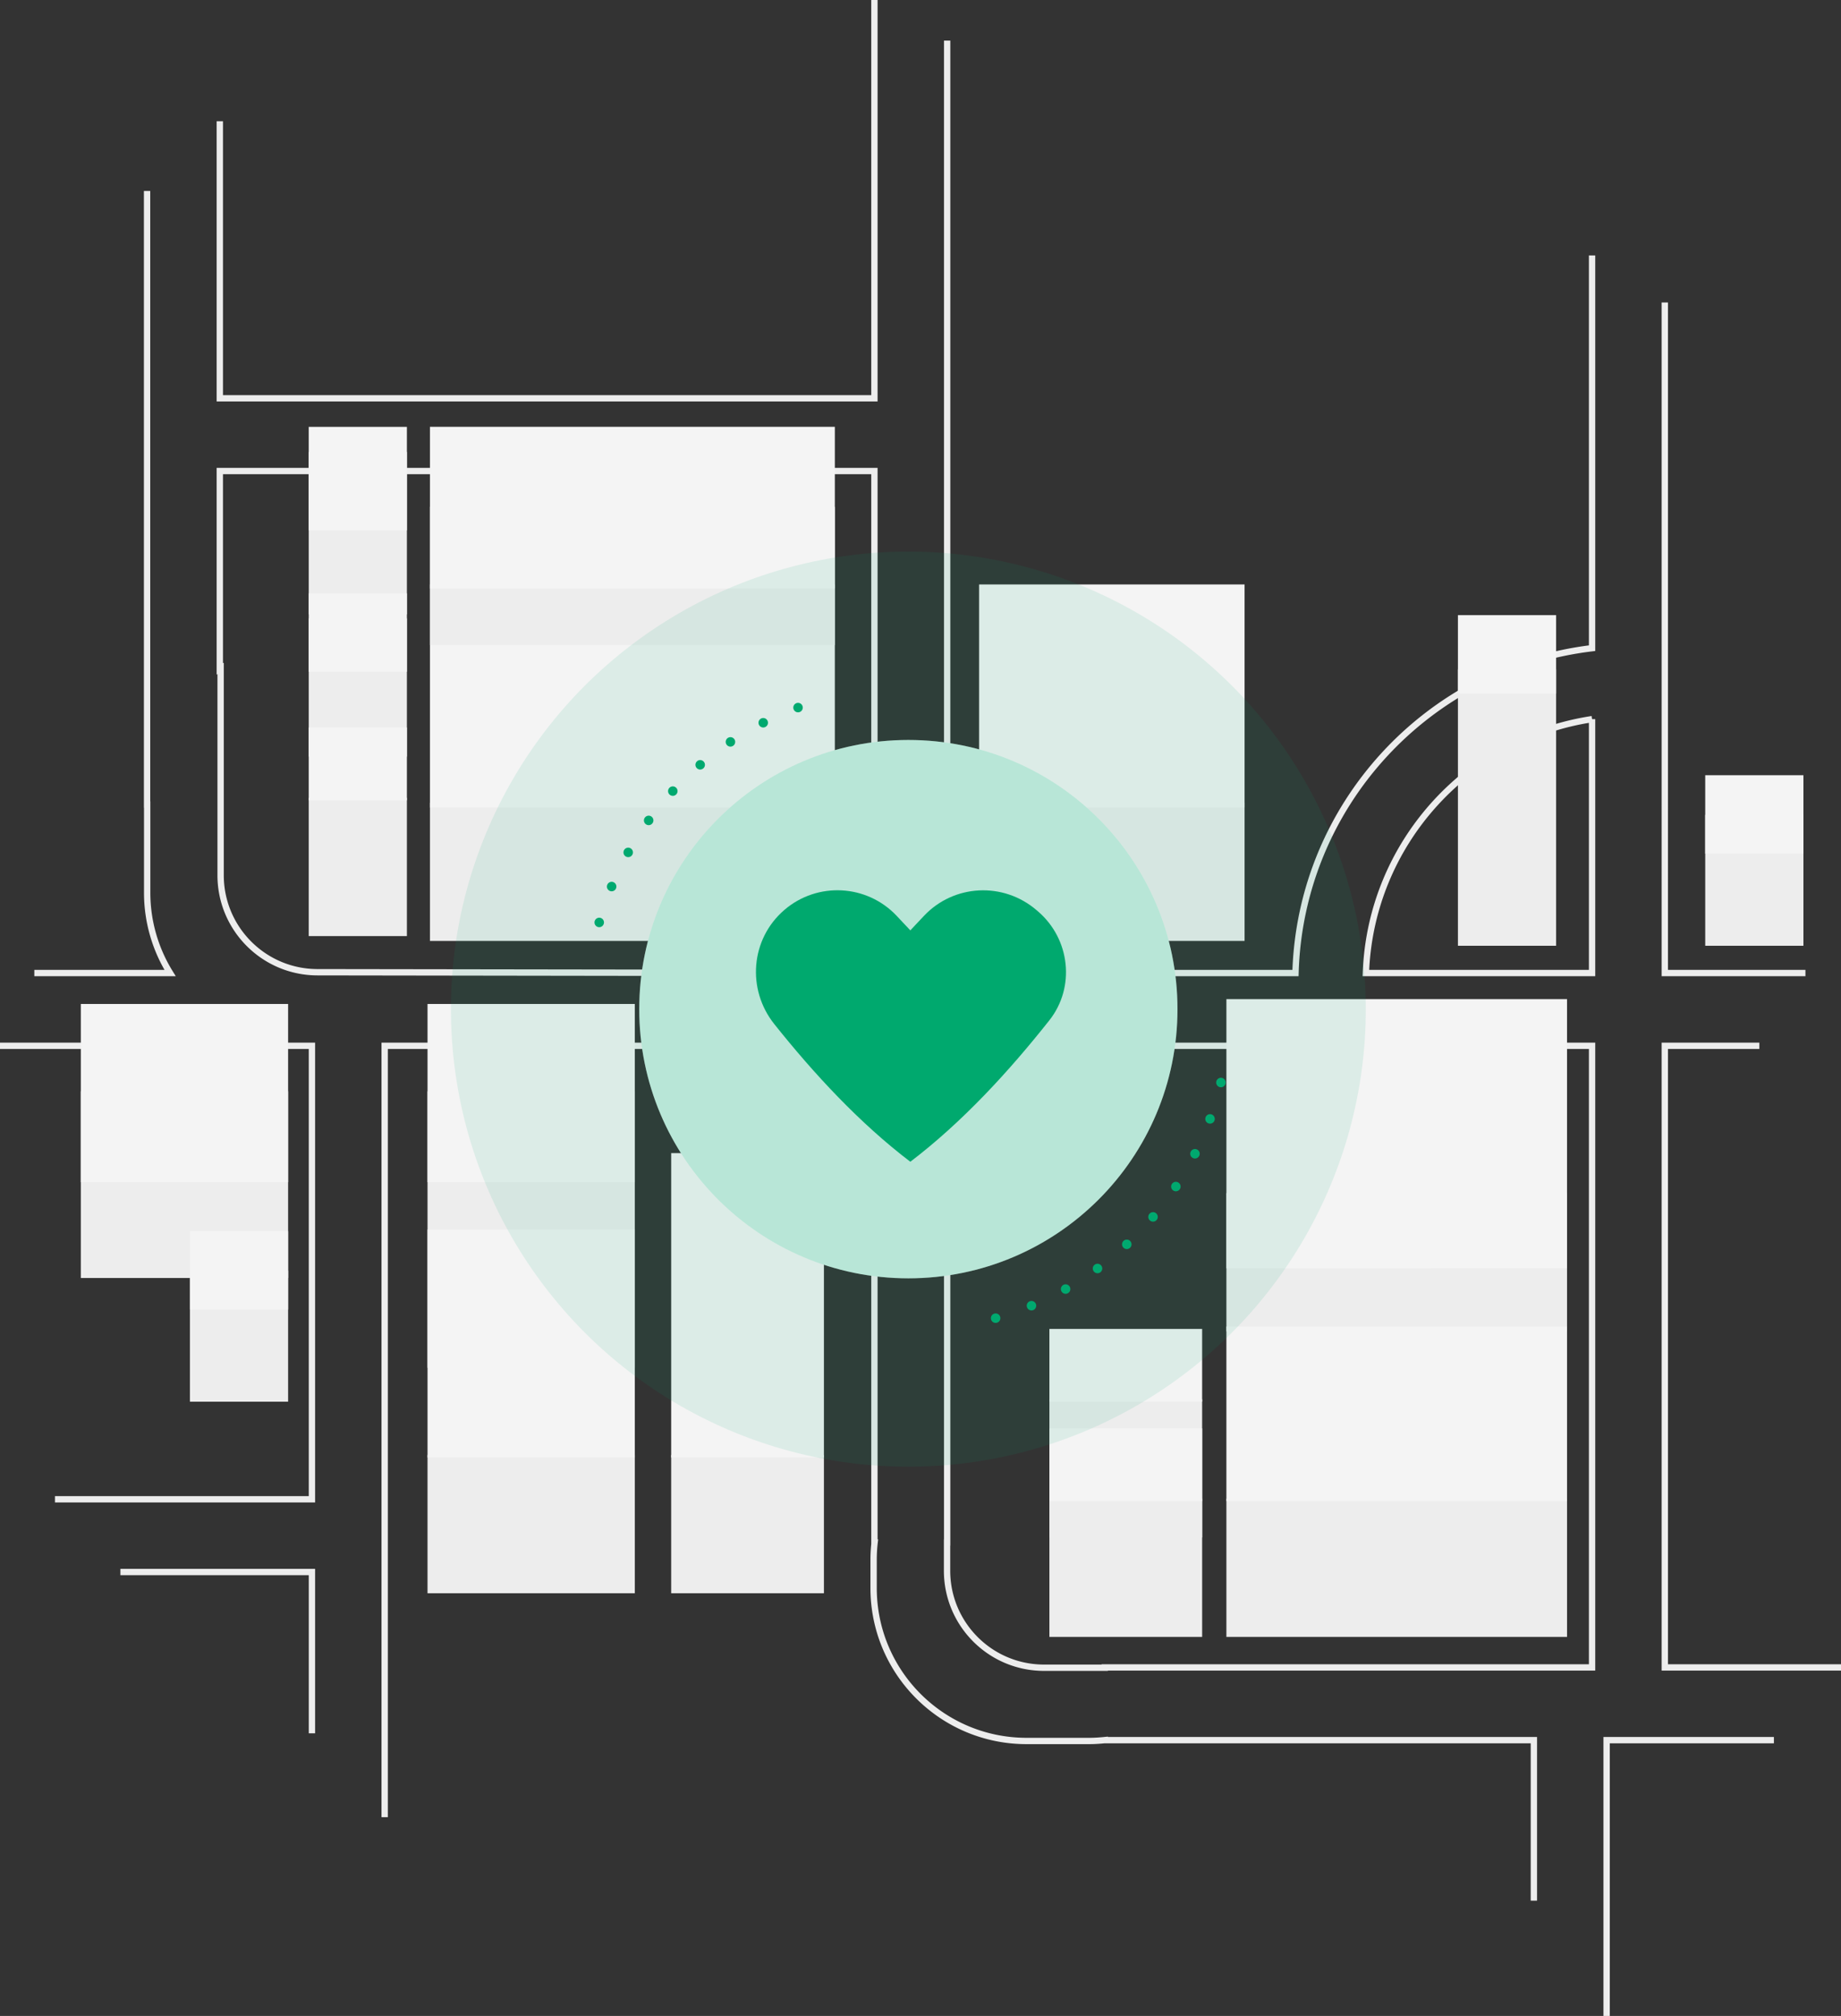
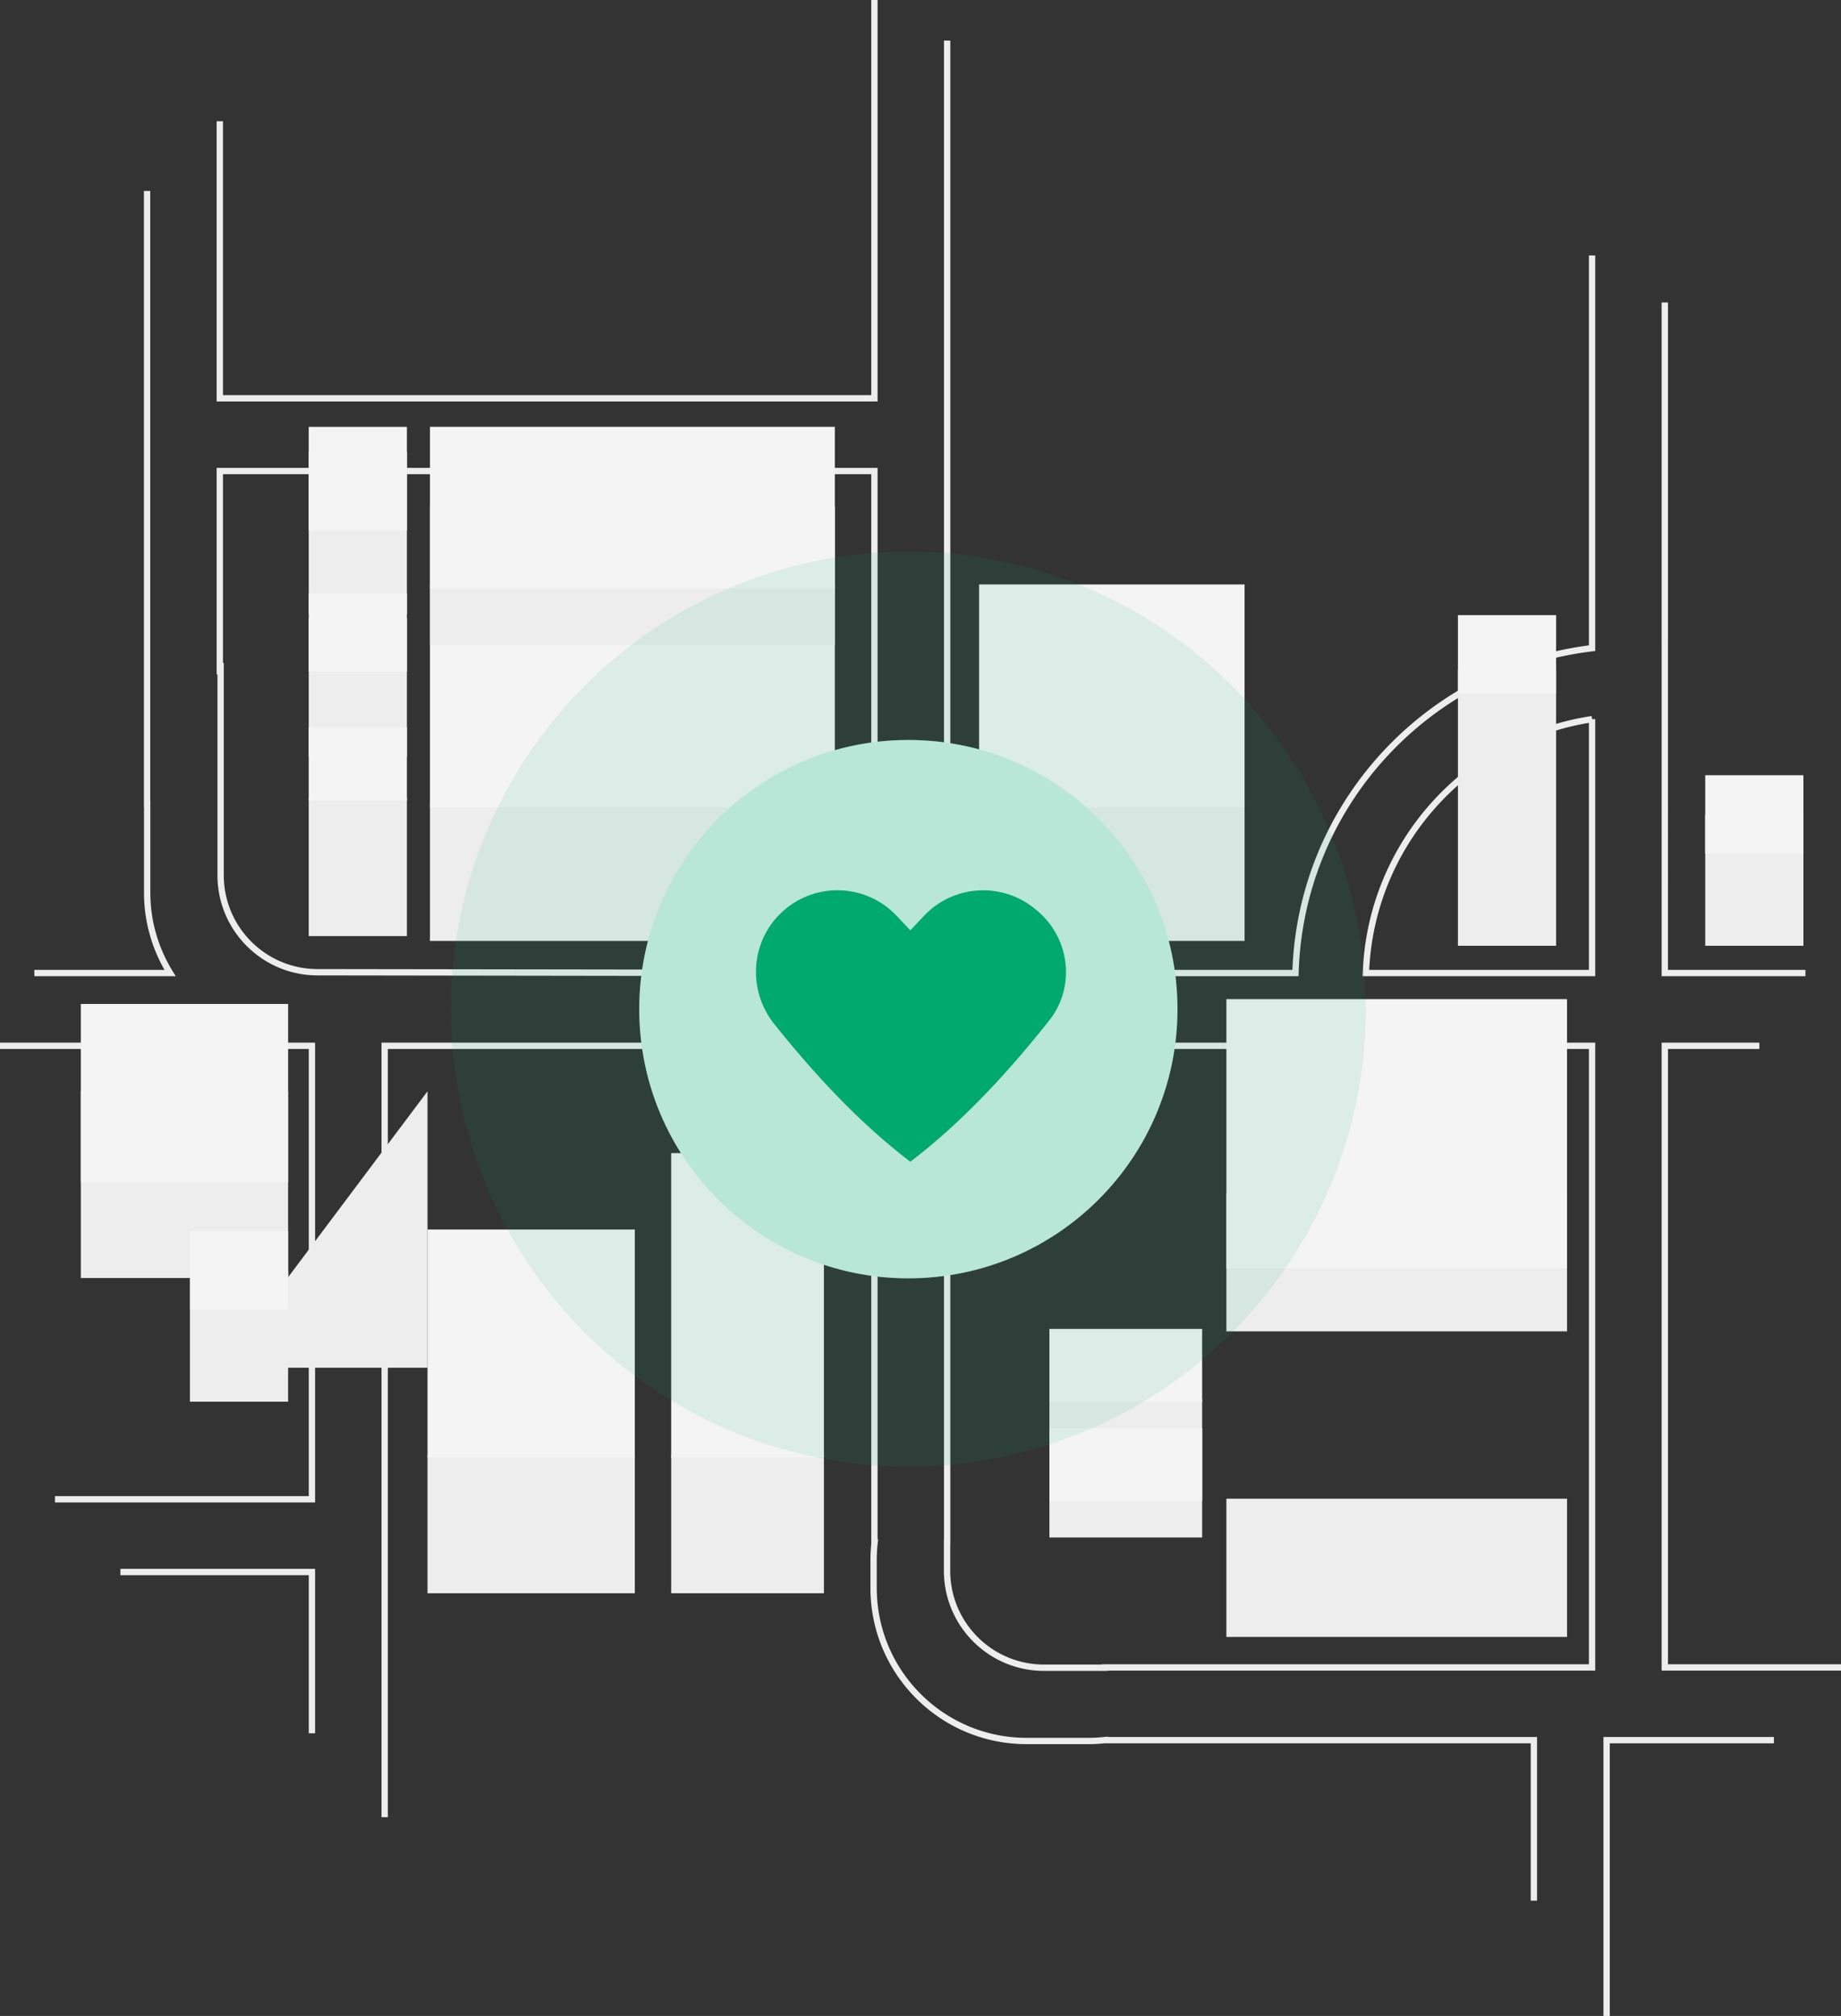
<svg xmlns="http://www.w3.org/2000/svg" version="1.1" id="Layer_1" x="0" y="0" viewBox="0 0 581.617 636.745" xml:space="preserve">
  <rect x="0" y="0" width="581.617" height="636.745" fill="#333333" stroke="none" />
  <style>.st1{fill:#ededed}.st2{fill:#f4f4f4}.st3{fill:none;stroke:#00aa6f;stroke-width:3;stroke-linecap:round;stroke-linejoin:round;stroke-miterlimit:10;stroke-dasharray:0,12}</style>
  <path d="M276.25 0v125.803H69.442V38.298m433.532 42.383v124.052c-51.794 6.169-92.175 49.515-93.696 102.602H299.229V12.825m271.154 294.51h-44.431V95.548m55.665 431.107h-55.665v-196.34h29.872m-48.255 306.43v-87.112h52.851m-438.893 24.324V330.314H276.25v156.894h.056a48.764 48.764 0 00-.312 5.298v9.064c0 26.686 21.633 48.319 48.319 48.319H344.1c1.662 0 3.296-.11 4.915-.273v.018H484.59v50.681M38.038 496.527h60.511v50.936M0 330.314h98.548v143.234H17.362M46.463 60.314v193.787h.032v27.798a48.082 48.082 0 007.24 25.436H10.846m492.128-80.191v80.192H431.52c1.482-40.805 31.958-74.21 71.454-80.192zM100.336 307.08c-16.921 0-30.638-13.717-30.638-30.638v-65.348c-.087.053-.169.113-.255.167v-62.478H276.25v158.553l-175.914-.256zm229.5 219.67c-16.921 0-30.638-13.717-30.638-30.638v-8.904h.032V330.314h203.745v196.34H349.016v.096h-19.18z" fill="none" stroke="#ededed" stroke-width="2" stroke-miterlimit="10" />
-   <path class="st1" d="M331.532 473.362h48.255v43.66h-48.255z" />
  <path class="st1" d="M331.532 441.957h48.255v43.66h-48.255z" />
  <path class="st2" d="M331.532 419.745h48.255v22.979h-48.255z" />
  <path class="st1" d="M387.447 376.851h107.617v43.66H387.447z" />
  <path class="st2" d="M387.447 315.574h107.617v85.021H387.447z" />
  <path class="st1" d="M309.319 253.532h83.872v43.66h-83.872z" />
  <path class="st2" d="M309.319 184.596h83.872v70.468h-83.872z" />
  <path class="st1" d="M135.83 253.532h127.915v43.66H135.83z" />
  <path class="st2" d="M135.83 184.596h127.915v70.468H135.83z" />
  <path class="st1" d="M135.83 160.085h127.915v43.66H135.83z" />
  <path class="st2" d="M135.83 134.809h127.915v51.064H135.83z" />
  <path class="st1" d="M97.532 142.745h31.021v51.298H97.532z" />
  <path class="st2" d="M97.532 134.83h31.021v32.66H97.532zM331.532 451.149h48.255v22.979h-48.255z" />
  <path class="st1" d="M97.532 195.319h31.021v43.66H97.532z" />
  <path class="st2" d="M97.532 187.404h31.021v24.766H97.532z" />
  <path class="st1" d="M460.596 211.404h31.021v87.319h-31.021z" />
  <path class="st2" d="M460.596 194.298h31.021v24.766h-31.021z" />
  <path class="st1" d="M538.723 257.362h31.021v41.362h-31.021z" />
  <path class="st2" d="M538.723 244.851h31.021v24.766h-31.021z" />
  <path class="st1" d="M97.532 252h31.021v43.66H97.532z" />
  <path class="st2" d="M97.532 229.787h31.021v22.979H97.532z" />
-   <path class="st1" d="M212.043 459.574h48.255v43.66h-48.255zM135.064 344.681h65.489V432h-65.489z" />
-   <path class="st2" d="M135.064 317.106h65.489v56.298h-65.489z" />
+   <path class="st1" d="M212.043 459.574h48.255v43.66h-48.255zM135.064 344.681V432h-65.489z" />
  <path class="st1" d="M25.532 344.681h65.489v58.979H25.532z" />
  <path class="st2" d="M25.532 317.106h65.489v56.298H25.532zM212.043 364.213h48.255v96.128h-48.255z" />
  <path class="st1" d="M135.064 459.574h65.489v43.66h-65.489z" />
  <path class="st2" d="M135.064 388.34h65.489v72h-65.489z" />
  <path class="st1" d="M387.447 473.362h107.617v43.66H387.447z" />
-   <path class="st2" d="M387.447 418.979h107.617v55.149H387.447z" />
-   <path class="st3" d="M189.311 291.353c9.617-34.367 36.887-61.361 71.415-70.587M385.717 341.916c-8.643 36.967-37.508 66.155-74.295 75.261" />
  <path class="st1" d="M60 401.362h31.021v41.362H60z" />
  <circle cx="286.974" cy="318.74" r="85.021" fill="#fff" />
  <path class="st2" d="M60 388.851h31.021v24.766H60z" />
  <circle cx="286.974" cy="318.74" r="85.021" opacity=".2" fill="#00a96e" />
  <circle cx="286.974" cy="318.74" r="144.516" opacity=".1" fill="#00a96e" />
  <path d="M291.888 289.294l-4.294 4.563-4.3-4.57c-9.43-10.022-25.077-10.847-35.509-1.872-10.658 9.169-11.932 25.055-3.166 36.047 12.547 15.731 26.921 31.259 42.975 43.48 16.454-12.525 31.143-28.524 43.908-44.655 8.285-10.469 6.585-25.68-3.536-34.387l-.465-.4c-10.525-9.056-26.179-8.232-35.613 1.794z" fill="#00a96e" />
</svg>